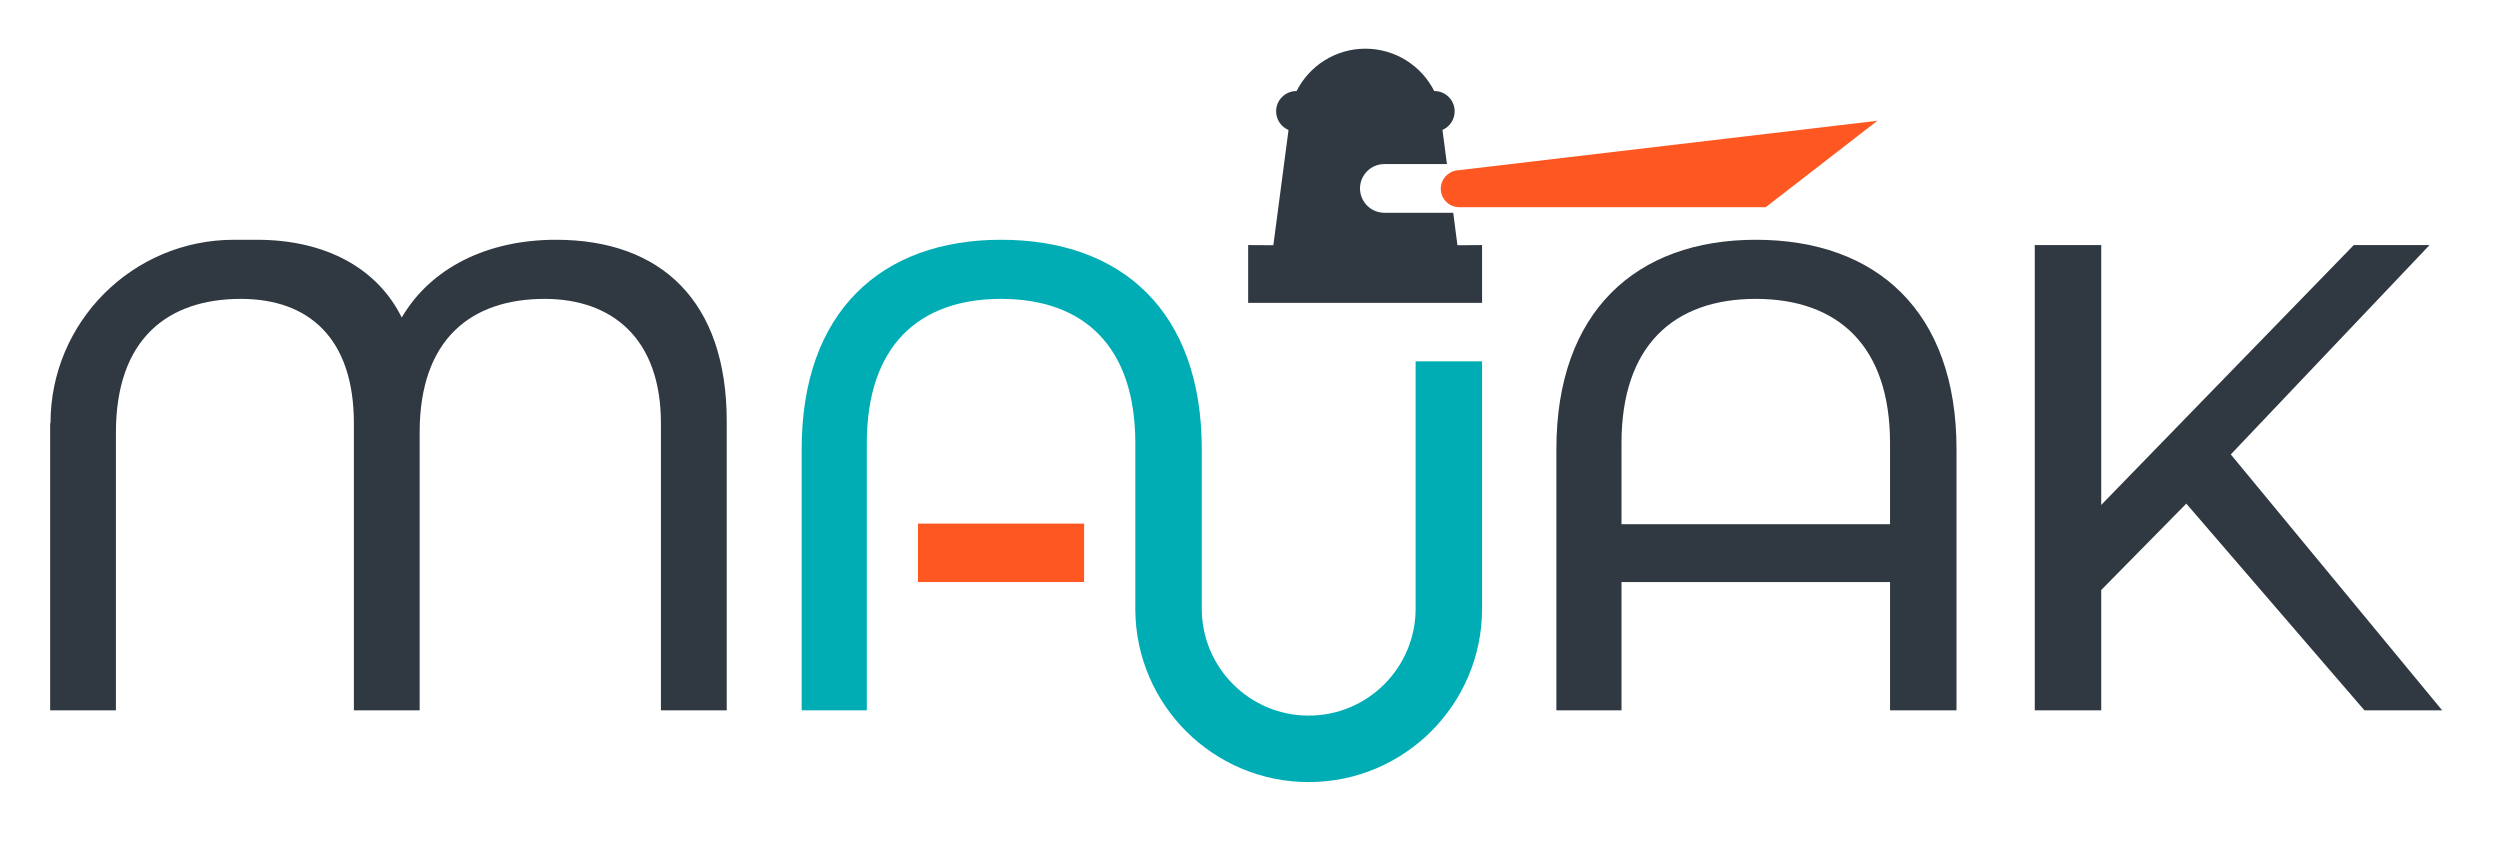
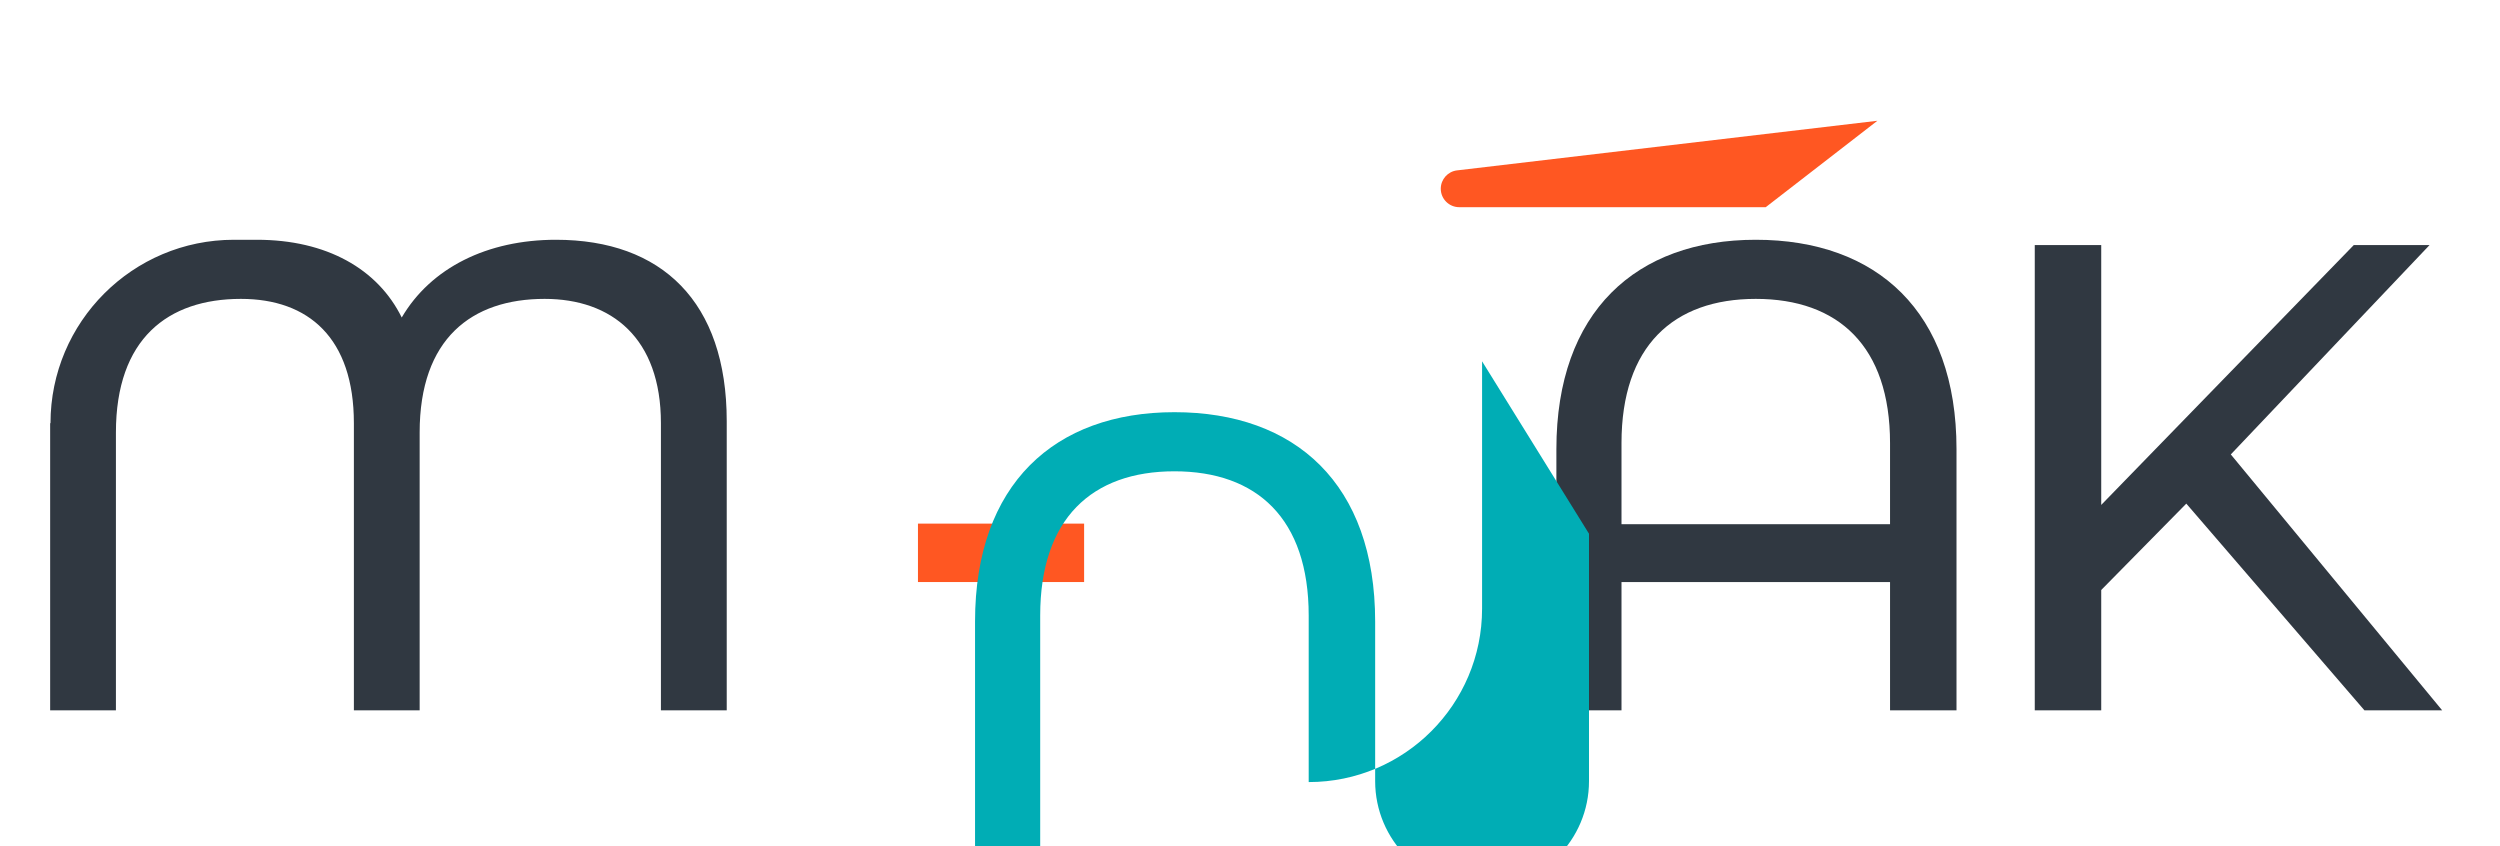
<svg xmlns="http://www.w3.org/2000/svg" xmlns:ns1="http://www.serif.com/" width="100%" height="100%" viewBox="0 0 65 22" version="1.1" xml:space="preserve" style="fill-rule:evenodd;clip-rule:evenodd;stroke-linejoin:round;stroke-miterlimit:2;">
  <g id="_-Group-" ns1:id="(Group)">
    <path d="M6.678,6.234c1.814,0 3.145,0.76 3.767,2.021c0.76,-1.296 2.229,-2.021 4.009,-2.021c2.747,0 4.441,1.607 4.441,4.717l0,7.517l-1.711,0l0,-7.465c0,-2.212 -1.279,-3.232 -3.024,-3.232c-1.901,0 -3.249,1.037 -3.249,3.474l0,7.223l-1.71,0l0,-7.465c0,-2.212 -1.176,-3.232 -2.938,-3.232c-1.901,0 -3.249,1.037 -3.249,3.474l0,7.223l-1.71,0l0,-7.465l0.009,0c0,-2.632 2.137,-4.769 4.769,-4.769l0.596,0Z" style="fill:#303841;" />
    <path d="M45.65,6.234c-3.11,0 -5.184,1.866 -5.184,5.443l0,6.791l1.693,0l0,-3.335l6.982,0l0,3.335l1.728,0l0,-6.791c0,-3.577 -2.074,-5.443 -5.219,-5.443Zm-3.491,7.395l0,-2.108c0,-2.523 1.348,-3.75 3.491,-3.75c2.143,0 3.491,1.227 3.491,3.75l0,2.108l-6.982,0Z" style="fill:#303841;fill-rule:nonzero;" />
    <path d="M61.475,18.468l2.021,0l-5.495,-6.653l5.167,-5.443l-1.97,0l-6.566,6.756l0,-6.756l-1.728,0l0,12.096l1.728,0l0,-3.128l2.212,-2.246l4.631,5.374Z" style="fill:#303841;fill-rule:nonzero;" />
    <path d="M37.883,4.43l10.929,-1.29l-2.903,2.247l-7.969,0c-0.265,0 -0.48,-0.215 -0.48,-0.48c0,-0.246 0.185,-0.449 0.423,-0.477Z" style="fill:#ff5722;" />
    <rect x="23.867" y="13.614" width="4.32" height="1.519" style="fill:#ff5722;" />
-     <path d="M38.534,9.394l0,6.432c0,2.488 -2.02,4.508 -4.508,4.508c-2.479,0 -4.494,-2.006 -4.508,-4.483l0,-4.33c0,-2.523 -1.348,-3.75 -3.491,-3.75c-2.142,0 -3.49,1.227 -3.49,3.75l0,6.947l-1.694,0l0,-6.791c0,-3.577 2.074,-5.443 5.184,-5.443c3.145,0 5.219,1.866 5.219,5.443l0,4.149c0,1.534 1.246,2.78 2.78,2.78c1.535,0 2.78,-1.246 2.78,-2.78l0,0l0,-6.432" style="fill:#00adb5;" />
-     <path d="M36.806,7.875l-4.354,0l0,-1.503l0.655,0.004l0.393,-2.983l-0.001,-0.007l0,-0.007c-0.188,-0.081 -0.32,-0.267 -0.32,-0.485c0,-0.291 0.237,-0.527 0.528,-0.527l0.004,0c0.33,-0.653 1.008,-1.101 1.789,-1.101c0.781,0 1.459,0.448 1.79,1.101l0.003,0c0.292,0 0.528,0.236 0.528,0.527c0,0.217 -0.13,0.403 -0.317,0.484l0.116,0.888l-1.627,0c-0.349,0 -0.633,0.283 -0.633,0.633c0,0.349 0.284,0.633 0.633,0.633l1.791,0l0.109,0.844l0.641,-0.004l0,1.503" style="fill:#303841;" />
+     <path d="M38.534,9.394l0,6.432c0,2.488 -2.02,4.508 -4.508,4.508l0,-4.33c0,-2.523 -1.348,-3.75 -3.491,-3.75c-2.142,0 -3.49,1.227 -3.49,3.75l0,6.947l-1.694,0l0,-6.791c0,-3.577 2.074,-5.443 5.184,-5.443c3.145,0 5.219,1.866 5.219,5.443l0,4.149c0,1.534 1.246,2.78 2.78,2.78c1.535,0 2.78,-1.246 2.78,-2.78l0,0l0,-6.432" style="fill:#00adb5;" />
  </g>
</svg>